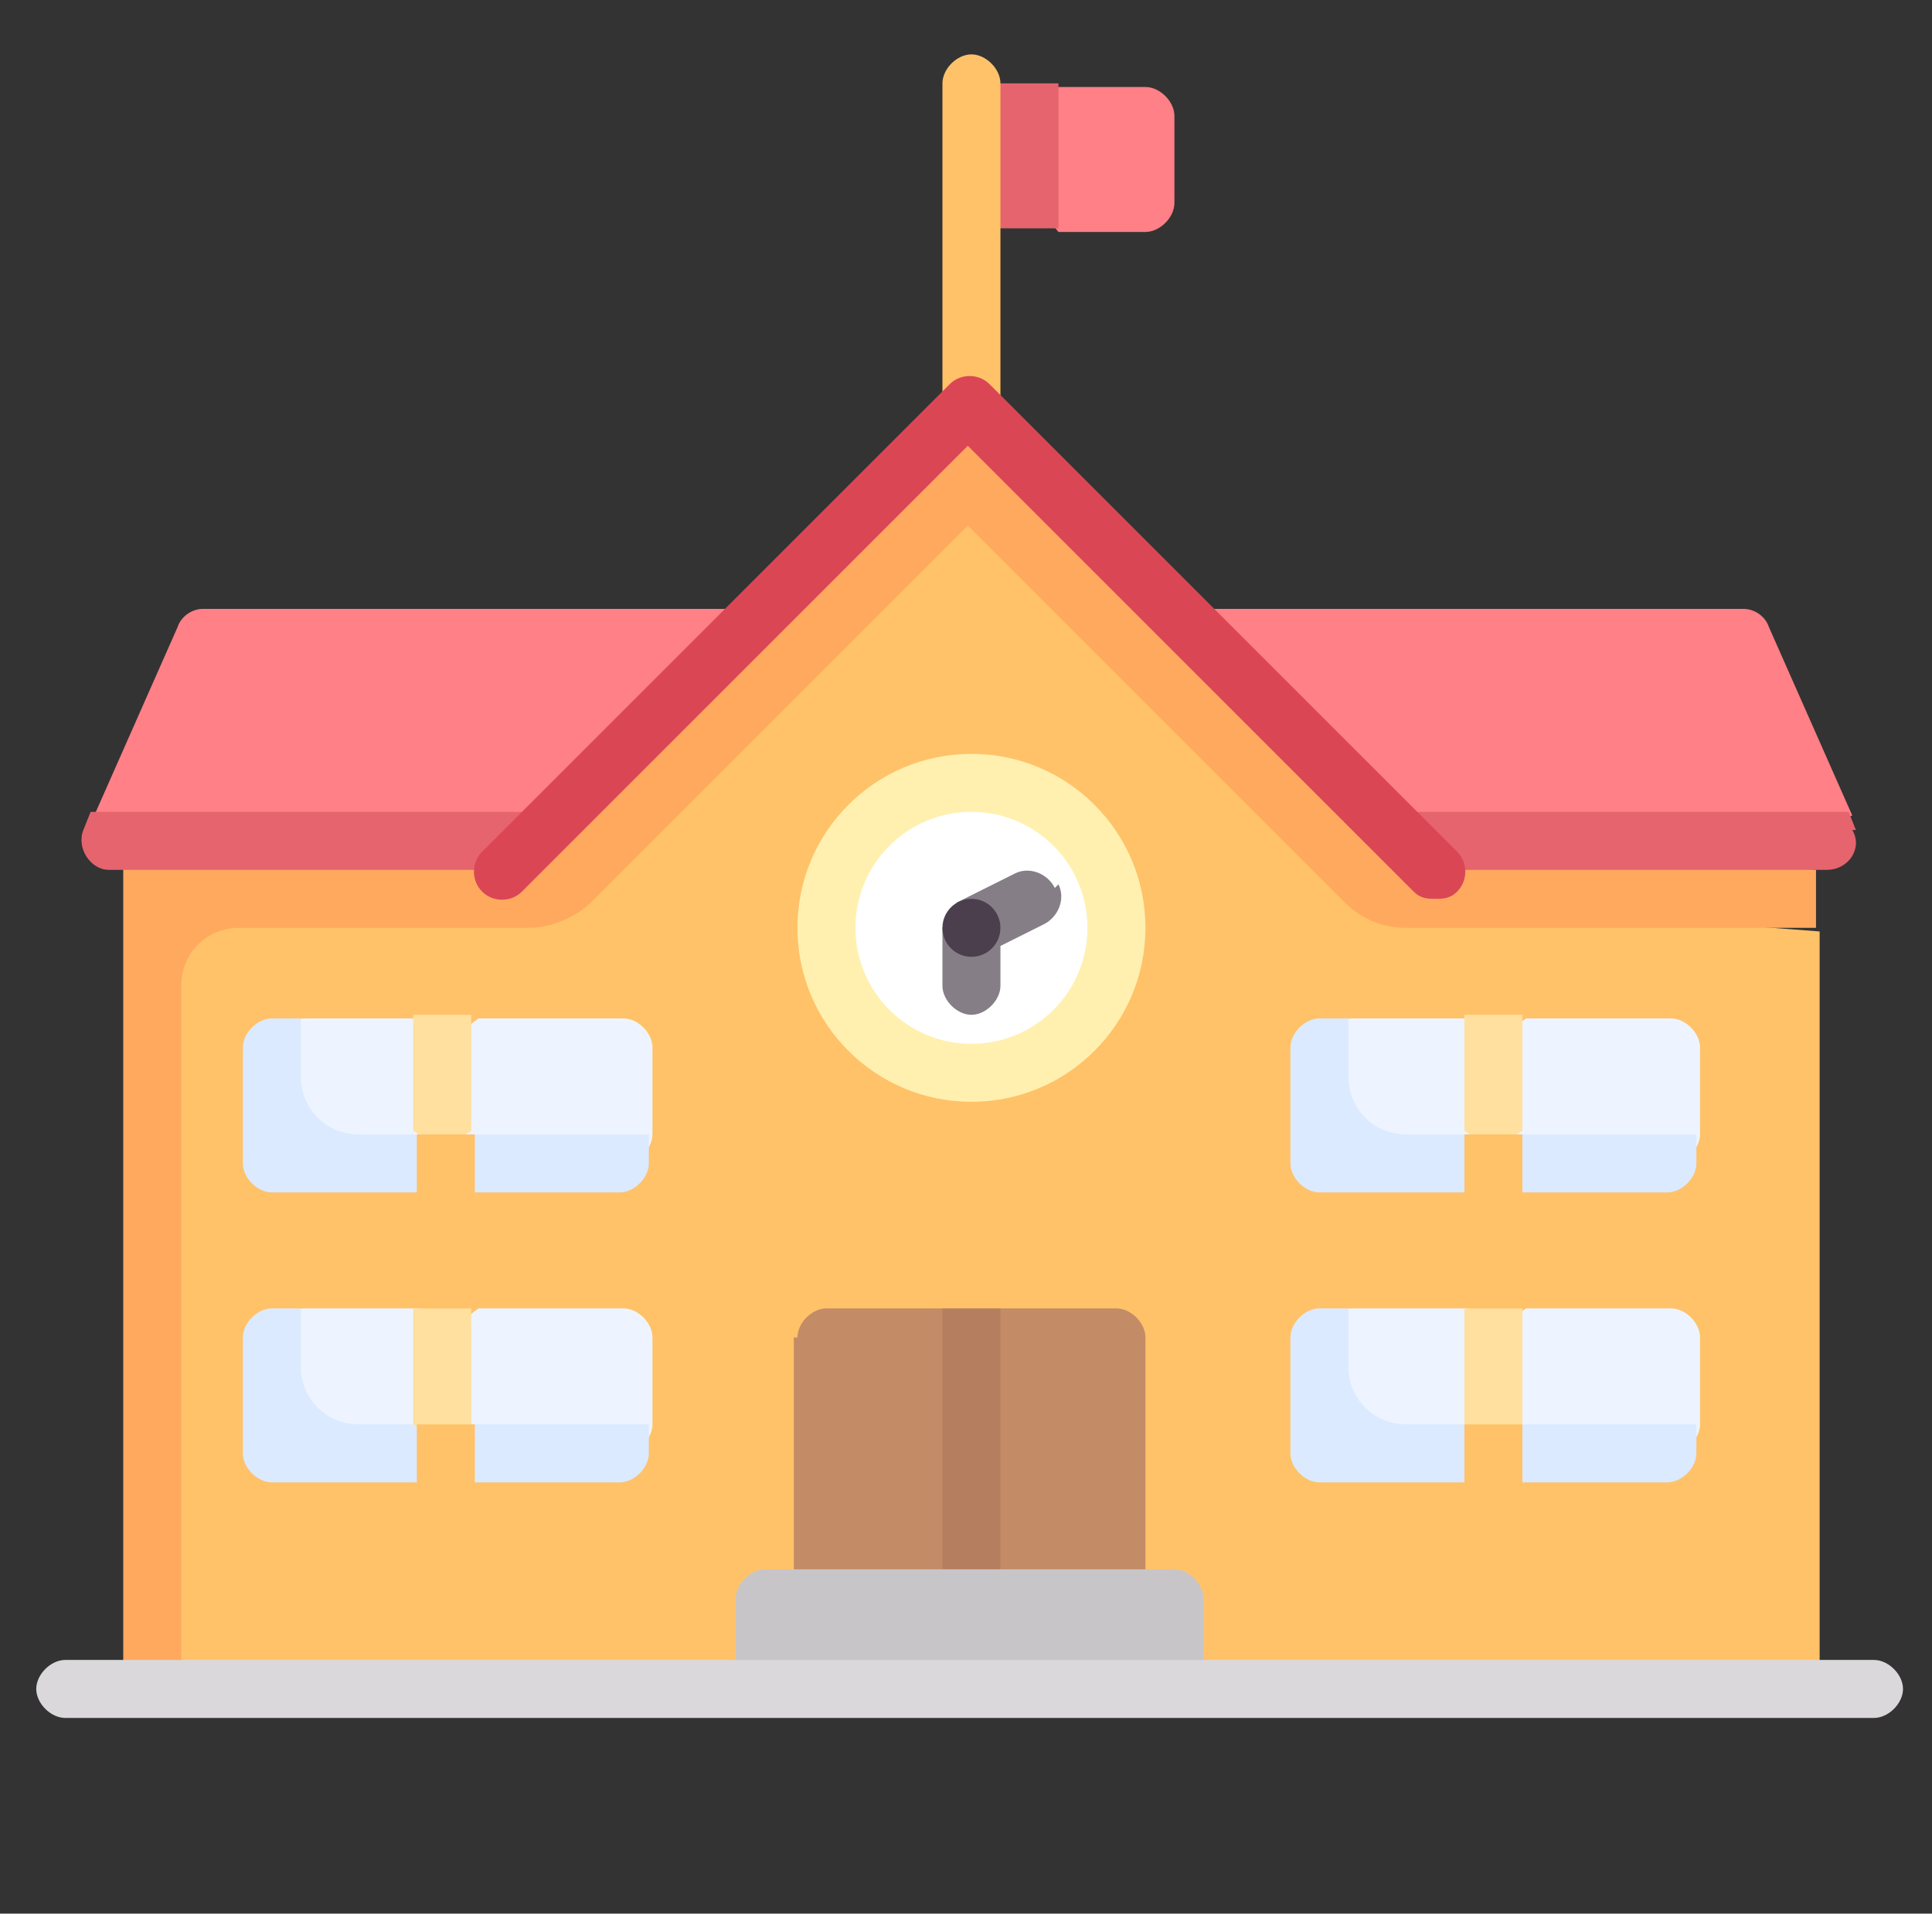
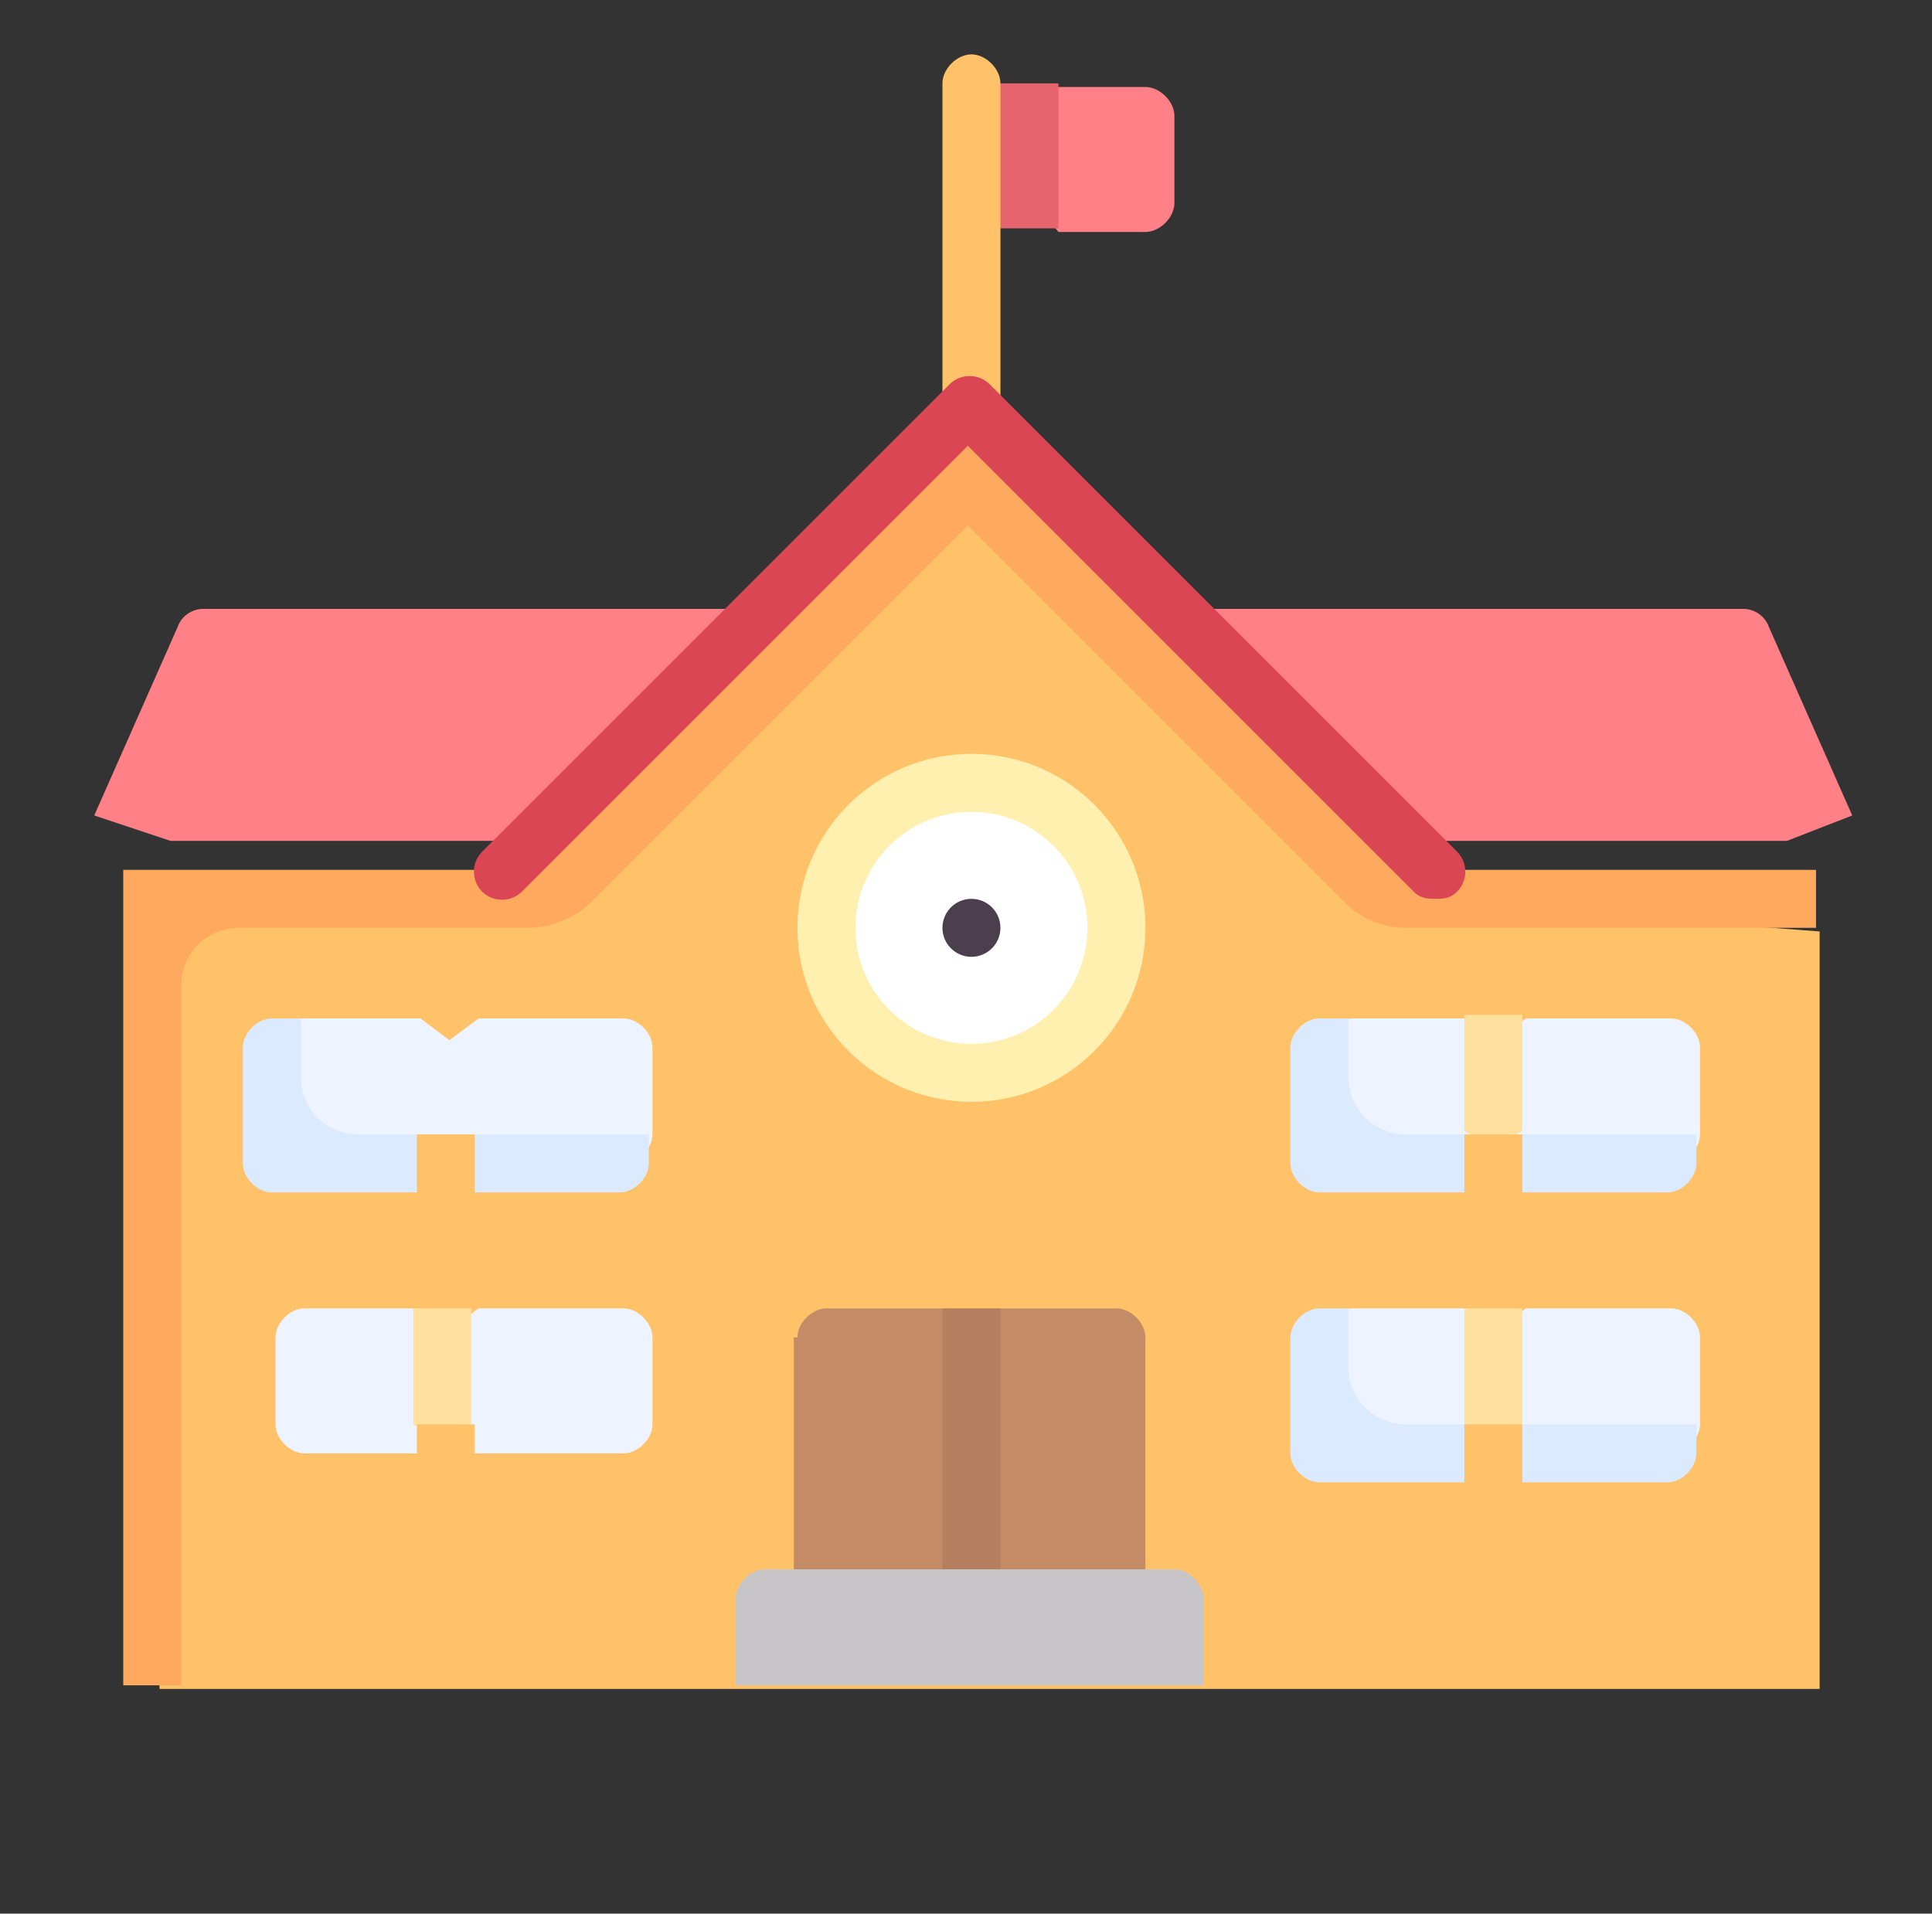
<svg xmlns="http://www.w3.org/2000/svg" version="1.1" viewBox="0 0 53.3 52.8">
  <rect x="0" y="0" width="53.3" height="52.8" fill="#333333" stroke="none" />
  <defs>
    <style>
      .cls-1 {
        fill: #dbeaff;
      }

      .cls-2 {
        fill: #c38c66;
      }

      .cls-3 {
        fill: #edf4ff;
      }

      .cls-4 {
        fill: #ff8086;
      }

      .cls-5 {
        fill: #dad8db;
      }

      .cls-6 {
        fill: #fff;
      }

      .cls-7 {
        fill: #db4655;
      }

      .cls-8 {
        fill: #c8c5c9;
      }

      .cls-9 {
        fill: #b57f5f;
      }

      .cls-10 {
        fill: #4b3f4e;
      }

      .cls-11 {
        fill: #e5646e;
      }

      .cls-12 {
        fill: #ffa95f;
      }

      .cls-13 {
        fill: #857e87;
      }

      .cls-14 {
        fill: #ffc269;
      }

      .cls-15 {
        fill: #ffe09f;
      }

      .cls-16 {
        fill: #fff0af;
      }
    </style>
  </defs>
  <g>
    <g id="_レイヤー_1" data-name="レイヤー_1">
      <g>
        <path class="cls-4" d="M28.4,3.2v2.2l.8,1h2.4c.4,0,.8-.4.8-.8v-2.4c0-.4-.4-.8-.8-.8h-2.4l-.8.9Z" />
        <path class="cls-11" d="M26.8,2.3h2.4v4h-2.4V2.3Z" />
        <path class="cls-14" d="M27.6,11.2h-1.6V2.3c0-.4.4-.8.8-.8s.8.4.8.8v8.9Z" />
        <path class="cls-4" d="M48,16.8H5.6c-.3,0-.6.2-.7.5l-2.3,5.2,2.1.7h44.6l1.8-.7-2.3-5.2c-.1-.3-.4-.5-.7-.5Z" />
-         <path class="cls-11" d="M51.2,22.9l-.2-.5H2.5l-.2.5c-.2.5.2,1.1.7,1.1h.4l.5.8h45.5l.6-.8h.4c.6,0,1-.6.7-1.1Z" />
        <path class="cls-14" d="M50.1,46.6H4.4v-21.7h9.5l12.9-11.7,12.9,11.7,10.5.8v20.9Z" />
        <path class="cls-2" d="M21.9,36.9v8h9.7v-8c0-.4-.4-.8-.8-.8h-3.2l-.8.9-.8-.9h-3.2c-.4,0-.8.4-.8.8Z" />
        <path class="cls-9" d="M26,36.1h1.6v8h-1.6v-8Z" />
        <circle class="cls-16" cx="26.8" cy="25.6" r="4.8" />
        <circle class="cls-6" cx="26.8" cy="25.6" r="3.2" />
-         <path class="cls-13" d="M29.1,24.5c-.2-.4-.7-.6-1.1-.4l-1.6.8-.4.7v1.6c0,.4.4.8.8.8s.8-.4.8-.8v-1.1l1.2-.6c.4-.2.6-.7.4-1.1Z" />
        <path class="cls-8" d="M20.3,44.1v2.4h12.9v-2.4c0-.4-.4-.8-.8-.8h-11.3c-.4,0-.8.4-.8.8Z" />
        <path class="cls-12" d="M39.6,24l-12.9-12.9-12.9,12.9H3.4v22.5h1.6v-19.3c0-.9.7-1.6,1.6-1.6h8c.6,0,1.3-.3,1.7-.7l10.4-10.4,10.4,10.4c.5.5,1.1.7,1.7.7h11.3v-1.6h-10.5Z" />
        <path class="cls-7" d="M39.6,24.8c-.2,0-.4,0-.6-.2l-12.3-12.3-12.3,12.3c-.3.3-.8.3-1.1,0s-.3-.8,0-1.1l12.9-12.9c.3-.3.8-.3,1.1,0l12.9,12.9c.3.3.3.8,0,1.1-.2.2-.4.2-.6.2Z" />
-         <path class="cls-5" d="M51.7,47.4H1.8c-.4,0-.8-.4-.8-.8s.4-.8.8-.8h49.9c.4,0,.8.4.8.8s-.4.8-.8.8Z" />
        <path class="cls-3" d="M8.3,40.1h8.9c.4,0,.8-.4.8-.8v-2.4c0-.4-.4-.8-.8-.8h-4l-.8.6-.8-.6h-3.2c-.4,0-.8.4-.8.8v2.4c0,.4.4.8.8.8Z" />
-         <path class="cls-1" d="M8.3,37.7v-1.6h-.8c-.4,0-.8.4-.8.8v3.2c0,.4.4.8.8.8h4l.8-.5.8.5h4c.4,0,.8-.4.8-.8v-.8h-8c-.9,0-1.6-.7-1.6-1.6Z" />
        <path class="cls-15" d="M12.2,39.8l-.8-.5v-3.2h1.6v3.2l-.8.5Z" />
        <path class="cls-14" d="M11.5,39.3h1.6v1.6h-1.6v-1.6Z" />
        <circle class="cls-10" cx="26.8" cy="25.6" r=".8" />
        <path class="cls-3" d="M8.3,32.1h8.9c.4,0,.8-.4.8-.8v-2.4c0-.4-.4-.8-.8-.8h-4l-.8.6-.8-.6h-3.2c-.4,0-.8.4-.8.8v2.4c0,.4.4.8.8.8Z" />
        <path class="cls-1" d="M8.3,29.7v-1.6h-.8c-.4,0-.8.4-.8.8v3.2c0,.4.4.8.8.8h4l.8-.5.8.5h4c.4,0,.8-.4.8-.8v-.8h-8c-.9,0-1.6-.7-1.6-1.6Z" />
-         <path class="cls-15" d="M12.2,31.7l-.8-.5v-3.2h1.6v3.2l-.8.5Z" />
        <path class="cls-14" d="M11.5,31.3h1.6v1.6h-1.6v-1.6Z" />
        <path class="cls-3" d="M37.2,40.1h8.9c.4,0,.8-.4.8-.8v-2.4c0-.4-.4-.8-.8-.8h-4l-.8.6-.8-.6h-3.2c-.4,0-.8.4-.8.8v2.4c0,.4.4.8.8.8h0Z" />
        <path class="cls-1" d="M37.2,37.7v-1.6h-.8c-.4,0-.8.4-.8.8v3.2c0,.4.4.8.8.8h4l.8-.5.8.5h4c.4,0,.8-.4.8-.8v-.8h-8c-.9,0-1.6-.7-1.6-1.6Z" />
        <path class="cls-15" d="M41.2,39.8l-.8-.5v-3.2h1.6v3.2l-.8.5Z" />
        <path class="cls-14" d="M40.4,39.3h1.6v1.6h-1.6v-1.6Z" />
        <path class="cls-3" d="M37.2,32.1h8.9c.4,0,.8-.4.8-.8v-2.4c0-.4-.4-.8-.8-.8h-4l-.8.6-.8-.6h-3.2c-.4,0-.8.4-.8.8v2.4c0,.4.4.8.8.8h0Z" />
        <path class="cls-1" d="M37.2,29.7v-1.6h-.8c-.4,0-.8.4-.8.8v3.2c0,.4.4.8.8.8h4l.8-.5.8.5h4c.4,0,.8-.4.8-.8v-.8h-8c-.9,0-1.6-.7-1.6-1.6Z" />
        <path class="cls-15" d="M41.2,31.7l-.8-.5v-3.2h1.6v3.2l-.8.5Z" />
        <path class="cls-14" d="M40.4,31.3h1.6v1.6h-1.6v-1.6Z" />
      </g>
    </g>
  </g>
</svg>